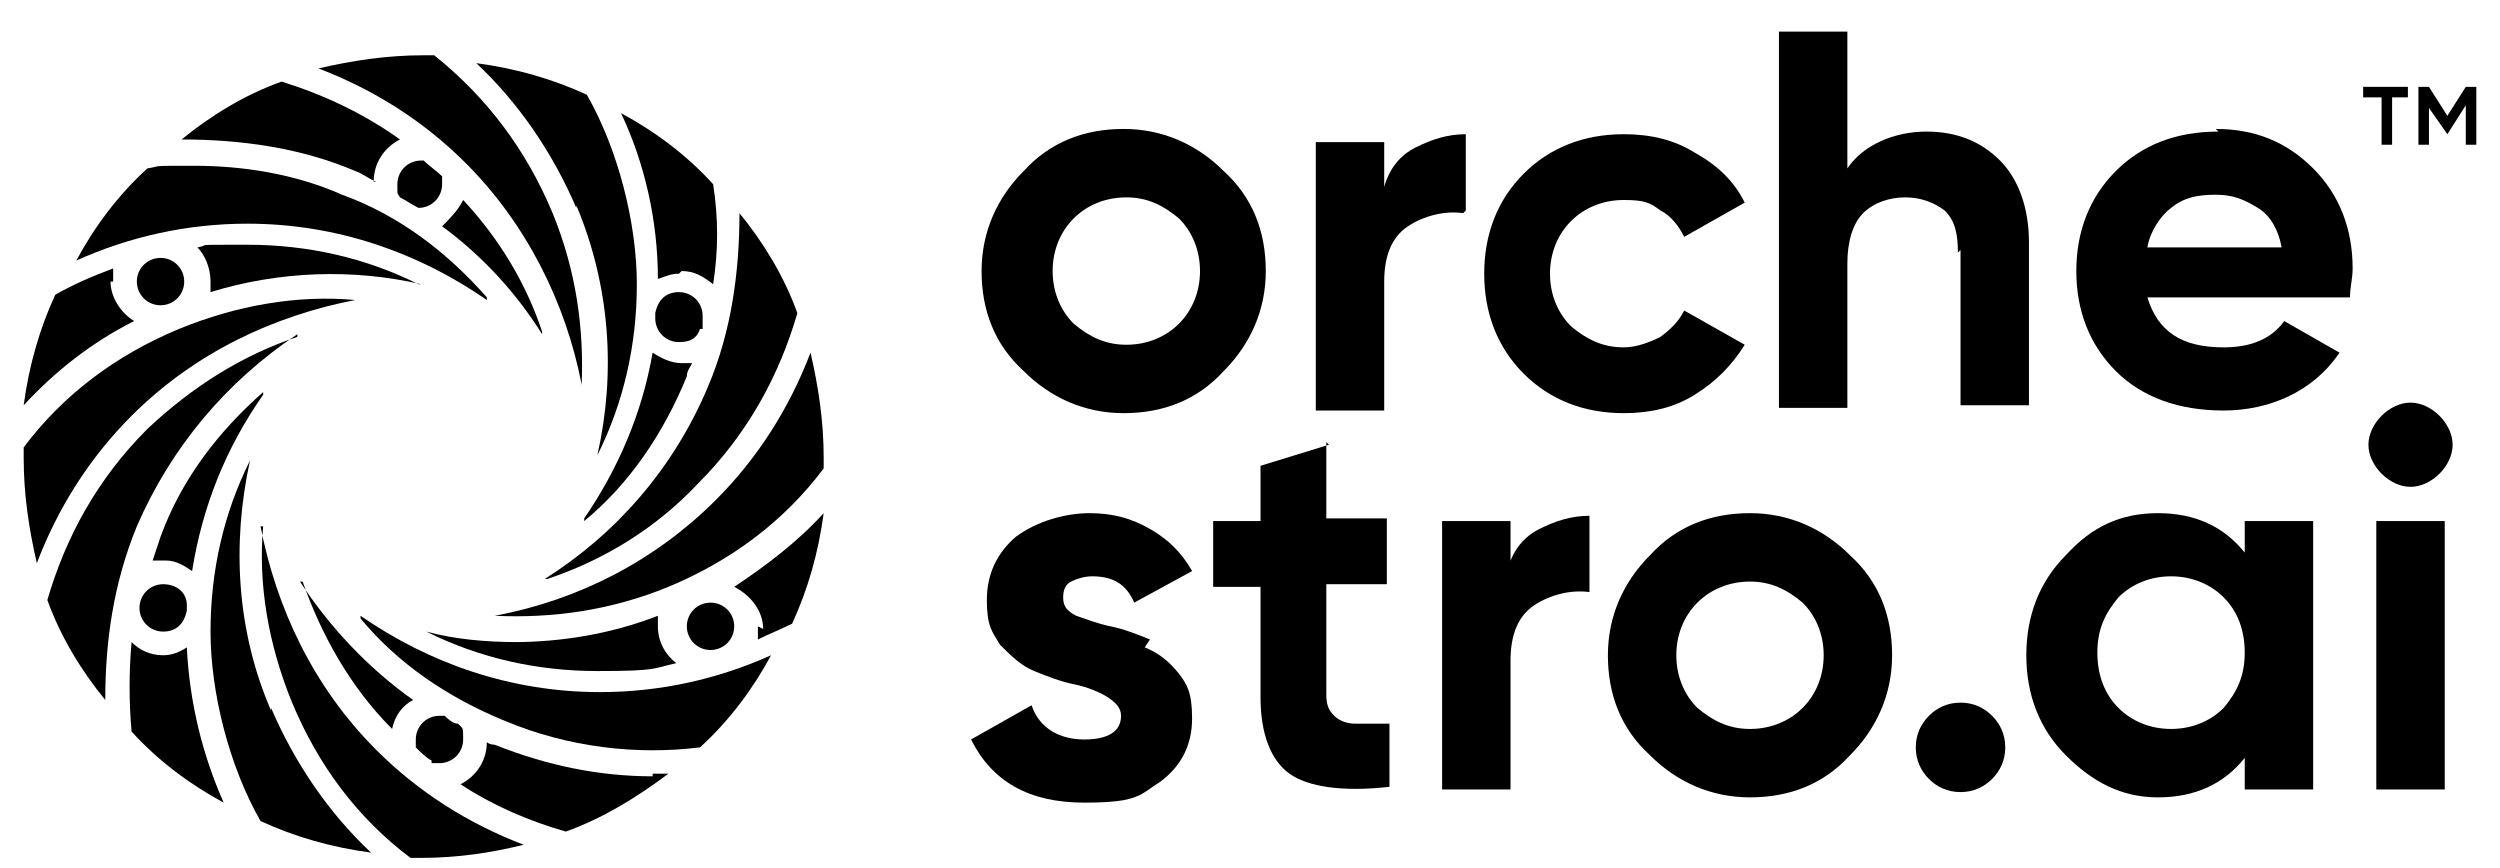
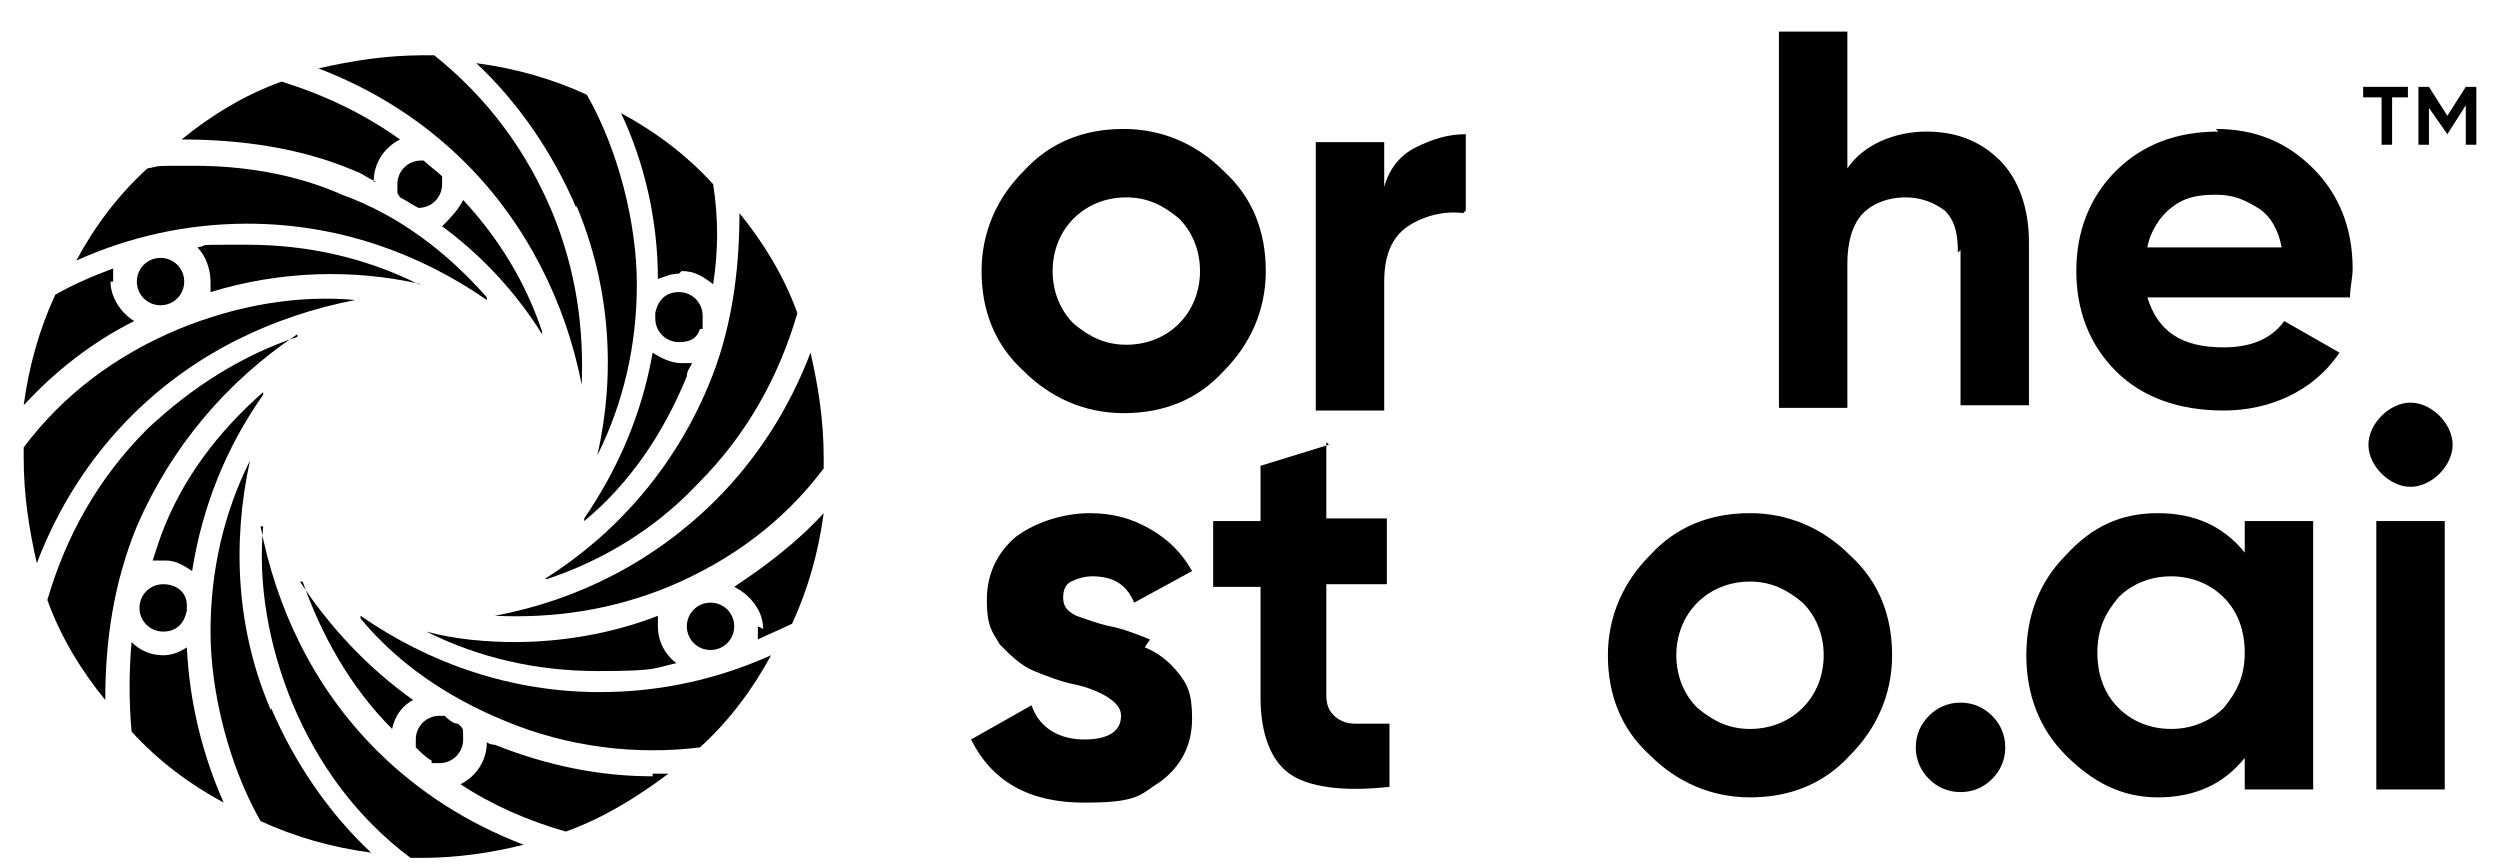
<svg xmlns="http://www.w3.org/2000/svg" id="Layer_1" version="1.1" viewBox="0 0 95 33">
  <g>
    <path d="M11.3,12.8c-2.1.7-4,1.9-5.7,3.5-1.9,1.9-3.1,4.1-3.8,6.5.5,1.4,1.3,2.7,2.2,3.8,0-2.2.3-4.4,1.2-6.6,1.3-3,3.4-5.5,6.1-7.3Z" />
    <path d="M28.1,8.1s0,0,0,0c0,0,0,0,0,0h0Z" />
    <path d="M20.8,22c2.1-.7,4.1-1.9,5.7-3.6,1.9-1.9,3.1-4.1,3.8-6.5-.5-1.4-1.3-2.7-2.2-3.8,0,2.2-.3,4.5-1.2,6.6-1.3,3.1-3.5,5.6-6.2,7.3h0Z" />
    <path d="M21.5,31.6s0,0,0,0c0,0,0,0,0,0Z" />
    <path d="M10.3,27c-1.3-3-1.5-6.3-.8-9.5-1,2-1.5,4.2-1.5,6.5s.7,5.1,1.9,7.2c1.3.6,2.7,1,4.2,1.2-1.6-1.5-2.9-3.4-3.8-5.5Z" />
    <path d="M9.9,31.3s0,0,0,0c0,0,0,0,0,0h0Z" />
    <path d="M13.5,11.4c-2.2-.2-4.5.2-6.7,1.1-2.4,1-4.4,2.5-5.9,4.5,0,.1,0,.3,0,.4,0,1.4.2,2.7.5,4,.8-2.1,2-4,3.6-5.6,2.4-2.4,5.4-3.8,8.5-4.4Z" />
    <path d="M18.5,11.3c-1.5-1.7-3.3-3.1-5.5-3.9-1.8-.8-3.8-1.1-5.6-1.1s-1.2,0-1.8.1c-1.1,1-2,2.2-2.7,3.5,2-.9,4.2-1.4,6.5-1.4,3.4,0,6.5,1.1,9.1,2.9h0Z" />
    <path d="M10,20c-.2,2.2.2,4.5,1.1,6.7,1,2.4,2.5,4.4,4.5,5.9.1,0,.3,0,.4,0,1.4,0,2.7-.2,3.9-.5-2.1-.8-4-2-5.6-3.6-2.4-2.4-3.8-5.4-4.4-8.5h0Z" />
    <path d="M21.9,7.8c1.3,3.1,1.5,6.4.8,9.5,1-2,1.5-4.2,1.5-6.5s-.7-5.1-1.9-7.2c-1.3-.6-2.7-1-4.2-1.2,1.6,1.5,2.9,3.4,3.8,5.5Z" />
    <path d="M22.3,3.5h0s0,0,0,0h0Z" />
    <path d="M22.1,14.7c.1-2.2-.2-4.4-1.1-6.6-1-2.4-2.5-4.4-4.5-6-.1,0-.3,0-.4,0-1.4,0-2.7.2-4,.5,2.1.8,4,2,5.6,3.6,2.3,2.3,3.8,5.3,4.4,8.4Z" />
    <path d="M30.8,13.3s0,0,0,0c0,0,0,0,0,0h0Z" />
    <path d="M30,23.6s0,0,0,0c0,0,0,0,0,0h0Z" />
    <path d="M30.8,13.4c-.8,2.1-2,4-3.6,5.6-2.3,2.3-5.2,3.8-8.4,4.4,2.2.1,4.4-.2,6.6-1.1,2.4-1,4.4-2.5,5.9-4.5,0-.1,0-.3,0-.4,0-1.4-.2-2.7-.5-4h0Z" />
    <path d="M27.9,23.8c0-.5-.4-.9-.9-.9s-.9.4-.9.9.4.9.9.9.9-.4.9-.9Z" />
    <path d="M19.7,24.4c-1.2,0-2.4-.1-3.5-.4,2,1,4.2,1.5,6.5,1.5s2.1-.1,3-.3c-.4-.3-.7-.8-.7-1.4s0-.3,0-.4c-1.8.7-3.7,1-5.5,1Z" />
    <path d="M28.8,23.8c0,.2,0,.3,0,.5.4-.2.9-.4,1.3-.6.6-1.3,1-2.7,1.2-4.2-1,1.1-2.2,2-3.4,2.8.6.3,1.1.9,1.1,1.6h0Z" />
    <path d="M13.7,23.5c1.4,1.7,3.3,3,5.5,3.9,2.4,1,5,1.3,7.4,1,1.1-1,2-2.2,2.7-3.5-2,.9-4.2,1.4-6.5,1.4-3.4,0-6.5-1.1-9.1-2.9Z" />
    <path d="M29.3,25h0s0,0,0,0Z" />
    <path d="M26.5,28.4h0s0,0,0,0Z" />
    <path d="M25.9,10.3c.5,0,.8.2,1.2.5.2-1.3.2-2.5,0-3.8-1-1.1-2.2-2-3.5-2.7.9,1.9,1.4,4.1,1.4,6.3.3-.1.5-.2.8-.2Z" />
    <path d="M26.7,12.5c0-.2,0-.3,0-.5,0-.5-.4-.9-.9-.9s-.8.3-.9.8c0,0,0,.1,0,.2,0,.5.4.9.9.9s.7-.2.8-.5h0Z" />
    <path d="M22.2,19.8c1.7-1.4,3-3.3,3.9-5.5,0-.2.1-.3.2-.5-.1,0-.2,0-.4,0-.4,0-.8-.2-1.1-.4-.4,2.3-1.3,4.4-2.6,6.3Z" />
    <path d="M14.2,6.9c0-.7.4-1.3,1-1.6-1.4-1-2.9-1.7-4.5-2.2-1.4.5-2.7,1.3-3.8,2.2,2.2,0,4.5.3,6.6,1.2.3.1.5.3.8.4h0Z" />
    <path d="M16.1,6.1s0,0-.1,0c-.5,0-.9.4-.9.9s0,.3.1.5c.2.1.5.3.7.4,0,0,0,0,0,0,.5,0,.9-.4.9-.9s0-.2,0-.3c-.2-.2-.5-.4-.7-.6Z" />
    <path d="M20.6,12.6c-.6-1.8-1.6-3.5-3-5-.2.4-.5.7-.8,1,1.5,1.1,2.8,2.5,3.8,4.1Z" />
    <path d="M15.9,10.8c-2-1-4.2-1.5-6.5-1.5s-1.3,0-1.9.1c.3.3.5.8.5,1.3s0,.3,0,.4c2.6-.8,5.4-.9,8-.3h0Z" />
    <path d="M5.2,10.7c0,.5.4.9.9.9s.9-.4.9-.9-.4-.9-.9-.9-.9.4-.9.9Z" />
    <path d="M4.3,10.7c0-.2,0-.3,0-.5-.8.3-1.5.6-2.2,1-.6,1.3-1,2.7-1.2,4.2,1.2-1.3,2.6-2.4,4.2-3.2-.5-.3-.9-.9-.9-1.5Z" />
    <path d="M10,14.9c-1.7,1.5-3.1,3.3-3.9,5.5-.1.3-.2.6-.3.9.2,0,.3,0,.5,0,.4,0,.7.2,1,.4.4-2.5,1.3-4.7,2.7-6.7Z" />
    <path d="M6.2,24.9c-.5,0-.9-.2-1.2-.5-.1,1.1-.1,2.3,0,3.4,1,1.1,2.2,2,3.5,2.7-.8-1.8-1.3-3.8-1.4-5.9-.3.2-.6.3-.9.3h0Z" />
    <path d="M5.3,23.1c0,.5.4.9.9.9s.8-.3.9-.8v-.2c0-.5-.4-.8-.9-.8s-.9.4-.9.9h0Z" />
    <path d="M16.4,29c0,0,.2,0,.3,0,.5,0,.9-.4.9-.9s0-.4-.2-.6c-.2,0-.4-.2-.5-.3,0,0,0,0-.2,0-.5,0-.9.4-.9.9s0,.2,0,.3c.2.2.4.4.6.5h0Z" />
    <path d="M24.8,29.5c-2,0-4-.4-6-1.2,0,0-.2,0-.3-.1h0c0,.7-.4,1.3-1,1.6,1.2.8,2.6,1.4,4,1.8,1.4-.5,2.7-1.3,3.9-2.2-.2,0-.4,0-.6,0h0Z" />
    <path d="M11.5,22.1c.7,2,1.8,4,3.4,5.6.1-.5.4-.9.8-1.1-1.7-1.2-3.2-2.8-4.3-4.5Z" />
  </g>
  <path d="M42.7,15.7c1.5,0,2.8-.5,3.8-1.6,1-1,1.6-2.3,1.6-3.8s-.5-2.8-1.6-3.8c-1-1-2.3-1.6-3.8-1.6s-2.8.5-3.8,1.6c-1,1-1.6,2.3-1.6,3.8s.5,2.8,1.6,3.8c1,1,2.3,1.6,3.8,1.6ZM40.8,8.3c.5-.5,1.2-.8,2-.8s1.4.3,2,.8c.5.5.8,1.2.8,2s-.3,1.5-.8,2c-.5.5-1.2.8-2,.8s-1.4-.3-2-.8c-.5-.5-.8-1.2-.8-2s.3-1.5.8-2Z" />
  <path d="M55.7,8v-2.9c-.7,0-1.3.2-1.9.5-.6.3-1,.8-1.2,1.5v-1.7h-2.6v10.2h2.6v-4.9c0-1,.3-1.7.9-2.1.6-.4,1.4-.6,2.1-.5h0Z" />
-   <path d="M61.7,15.7c1,0,1.9-.2,2.7-.7.8-.5,1.4-1.1,1.9-1.9l-2.3-1.3c-.2.4-.5.7-.9,1-.4.2-.9.4-1.4.4-.8,0-1.4-.3-2-.8-.5-.5-.8-1.2-.8-2s.3-1.5.8-2c.5-.5,1.2-.8,2-.8s1,.1,1.4.4c.4.2.7.6.9,1l2.3-1.3c-.4-.8-1-1.4-1.9-1.9-.8-.5-1.7-.7-2.7-.7-1.5,0-2.8.5-3.8,1.5-1,1-1.5,2.3-1.5,3.8s.5,2.8,1.5,3.8c1,1,2.3,1.5,3.8,1.5h0Z" />
  <path d="M74.5,9.5v5.9h2.6v-6.2c0-1.3-.4-2.4-1.1-3.1-.7-.7-1.6-1.1-2.8-1.1s-2.4.5-3,1.4V1.2h-2.6v14.3h2.6v-5.5c0-.8.2-1.5.6-1.9.4-.4,1-.6,1.6-.6s1.1.2,1.5.5c.4.4.5.9.5,1.6h0Z" />
  <path d="M84.3,5c-1.6,0-2.9.5-3.9,1.5-1,1-1.5,2.3-1.5,3.8s.5,2.8,1.5,3.8c1,1,2.4,1.5,4.1,1.5s3.4-.7,4.4-2.2l-2.1-1.2c-.5.7-1.3,1-2.3,1-1.6,0-2.5-.6-2.9-1.9h7.7c0-.4.1-.7.1-1.1,0-1.5-.5-2.8-1.5-3.8-1-1-2.2-1.5-3.7-1.5h0ZM81.6,9.4c.1-.6.5-1.2.9-1.5.5-.4,1-.5,1.7-.5s1.1.2,1.6.5c.5.3.8.9.9,1.5h-5.2Z" />
  <path d="M43.7,24.3c-.5-.2-1-.4-1.5-.5-.5-.1-1-.3-1.3-.4-.4-.2-.5-.4-.5-.7s.1-.5.3-.6c.2-.1.5-.2.8-.2.8,0,1.3.3,1.6,1l2.2-1.2c-.4-.7-.9-1.2-1.6-1.6-.7-.4-1.4-.6-2.3-.6s-2,.3-2.8.9c-.7.6-1.1,1.4-1.1,2.4s.2,1.2.5,1.7c.4.4.8.8,1.3,1,.5.2,1,.4,1.5.5.5.1,1,.3,1.3.5s.5.4.5.7c0,.6-.5.9-1.4.9s-1.7-.4-2-1.3l-2.3,1.3c.8,1.6,2.2,2.4,4.3,2.4s2.1-.3,2.9-.8c.8-.6,1.2-1.4,1.2-2.4s-.2-1.3-.5-1.7c-.4-.5-.8-.8-1.3-1h0Z" />
  <path d="M50.5,16.9l-2.6.8v2.1h-1.8v2.5h1.8v4.2c0,1.4.4,2.4,1.1,2.9.7.5,2,.7,3.8.5v-2.4c-.5,0-.9,0-1.3,0-.3,0-.6-.1-.8-.3-.2-.2-.3-.4-.3-.8v-4.2h2.3v-2.5h-2.3v-2.9h0Z" />
-   <path d="M57.4,21.5v-1.7h-2.6v10.2h2.6v-4.9c0-1,.3-1.7.9-2.1.6-.4,1.4-.6,2.1-.5v-2.9c-.7,0-1.3.2-1.9.5-.6.3-1,.8-1.2,1.5h0Z" />
  <path d="M66.5,19.5c-1.5,0-2.8.5-3.8,1.6-1,1-1.6,2.3-1.6,3.8s.5,2.8,1.6,3.8c1,1,2.3,1.6,3.8,1.6s2.8-.5,3.8-1.6c1-1,1.6-2.3,1.6-3.8s-.5-2.8-1.6-3.8c-1-1-2.3-1.6-3.8-1.6ZM68.5,26.9c-.5.5-1.2.8-2,.8s-1.4-.3-2-.8c-.5-.5-.8-1.2-.8-2s.3-1.5.8-2c.5-.5,1.2-.8,2-.8s1.4.3,2,.8c.5.5.8,1.2.8,2s-.3,1.5-.8,2Z" />
  <path d="M74.5,26.7c-.5,0-.9.2-1.2.5-.3.3-.5.7-.5,1.2s.2.9.5,1.2c.3.3.7.5,1.2.5s.9-.2,1.2-.5c.3-.3.5-.7.5-1.2s-.2-.9-.5-1.2c-.3-.3-.7-.5-1.2-.5Z" />
  <path d="M85.3,21c-.8-1-1.9-1.5-3.3-1.5s-2.5.5-3.5,1.6c-1,1-1.5,2.3-1.5,3.8s.5,2.8,1.5,3.8c1,1,2.1,1.6,3.5,1.6s2.5-.5,3.3-1.5v1.2h2.6v-10.2h-2.6v1.2h0ZM84.5,26.9c-.5.5-1.2.8-2,.8s-1.5-.3-2-.8c-.5-.5-.8-1.2-.8-2.1s.3-1.5.8-2.1c.5-.5,1.2-.8,2-.8s1.5.3,2,.8c.5.5.8,1.2.8,2.1s-.3,1.5-.8,2.1Z" />
  <path d="M91.6,15.3c-.4,0-.8.2-1.1.5-.3.3-.5.7-.5,1.1s.2.8.5,1.1c.3.3.7.5,1.1.5s.8-.2,1.1-.5c.3-.3.5-.7.5-1.1s-.2-.8-.5-1.1c-.3-.3-.7-.5-1.1-.5Z" />
  <path d="M92.9,19.8h-2.6v10.2h2.6v-10.2Z" />
  <path d="M89.9,3.7h.6v1.8h.4v-1.8h.6v-.4h-1.7v.4Z" />
  <path d="M93.7,3.3l-.7,1.1-.7-1.1h-.4v2.2h.4v-1.4l.7,1h0l.7-1.1v1.5h.4v-2.2h-.4Z" />
</svg>